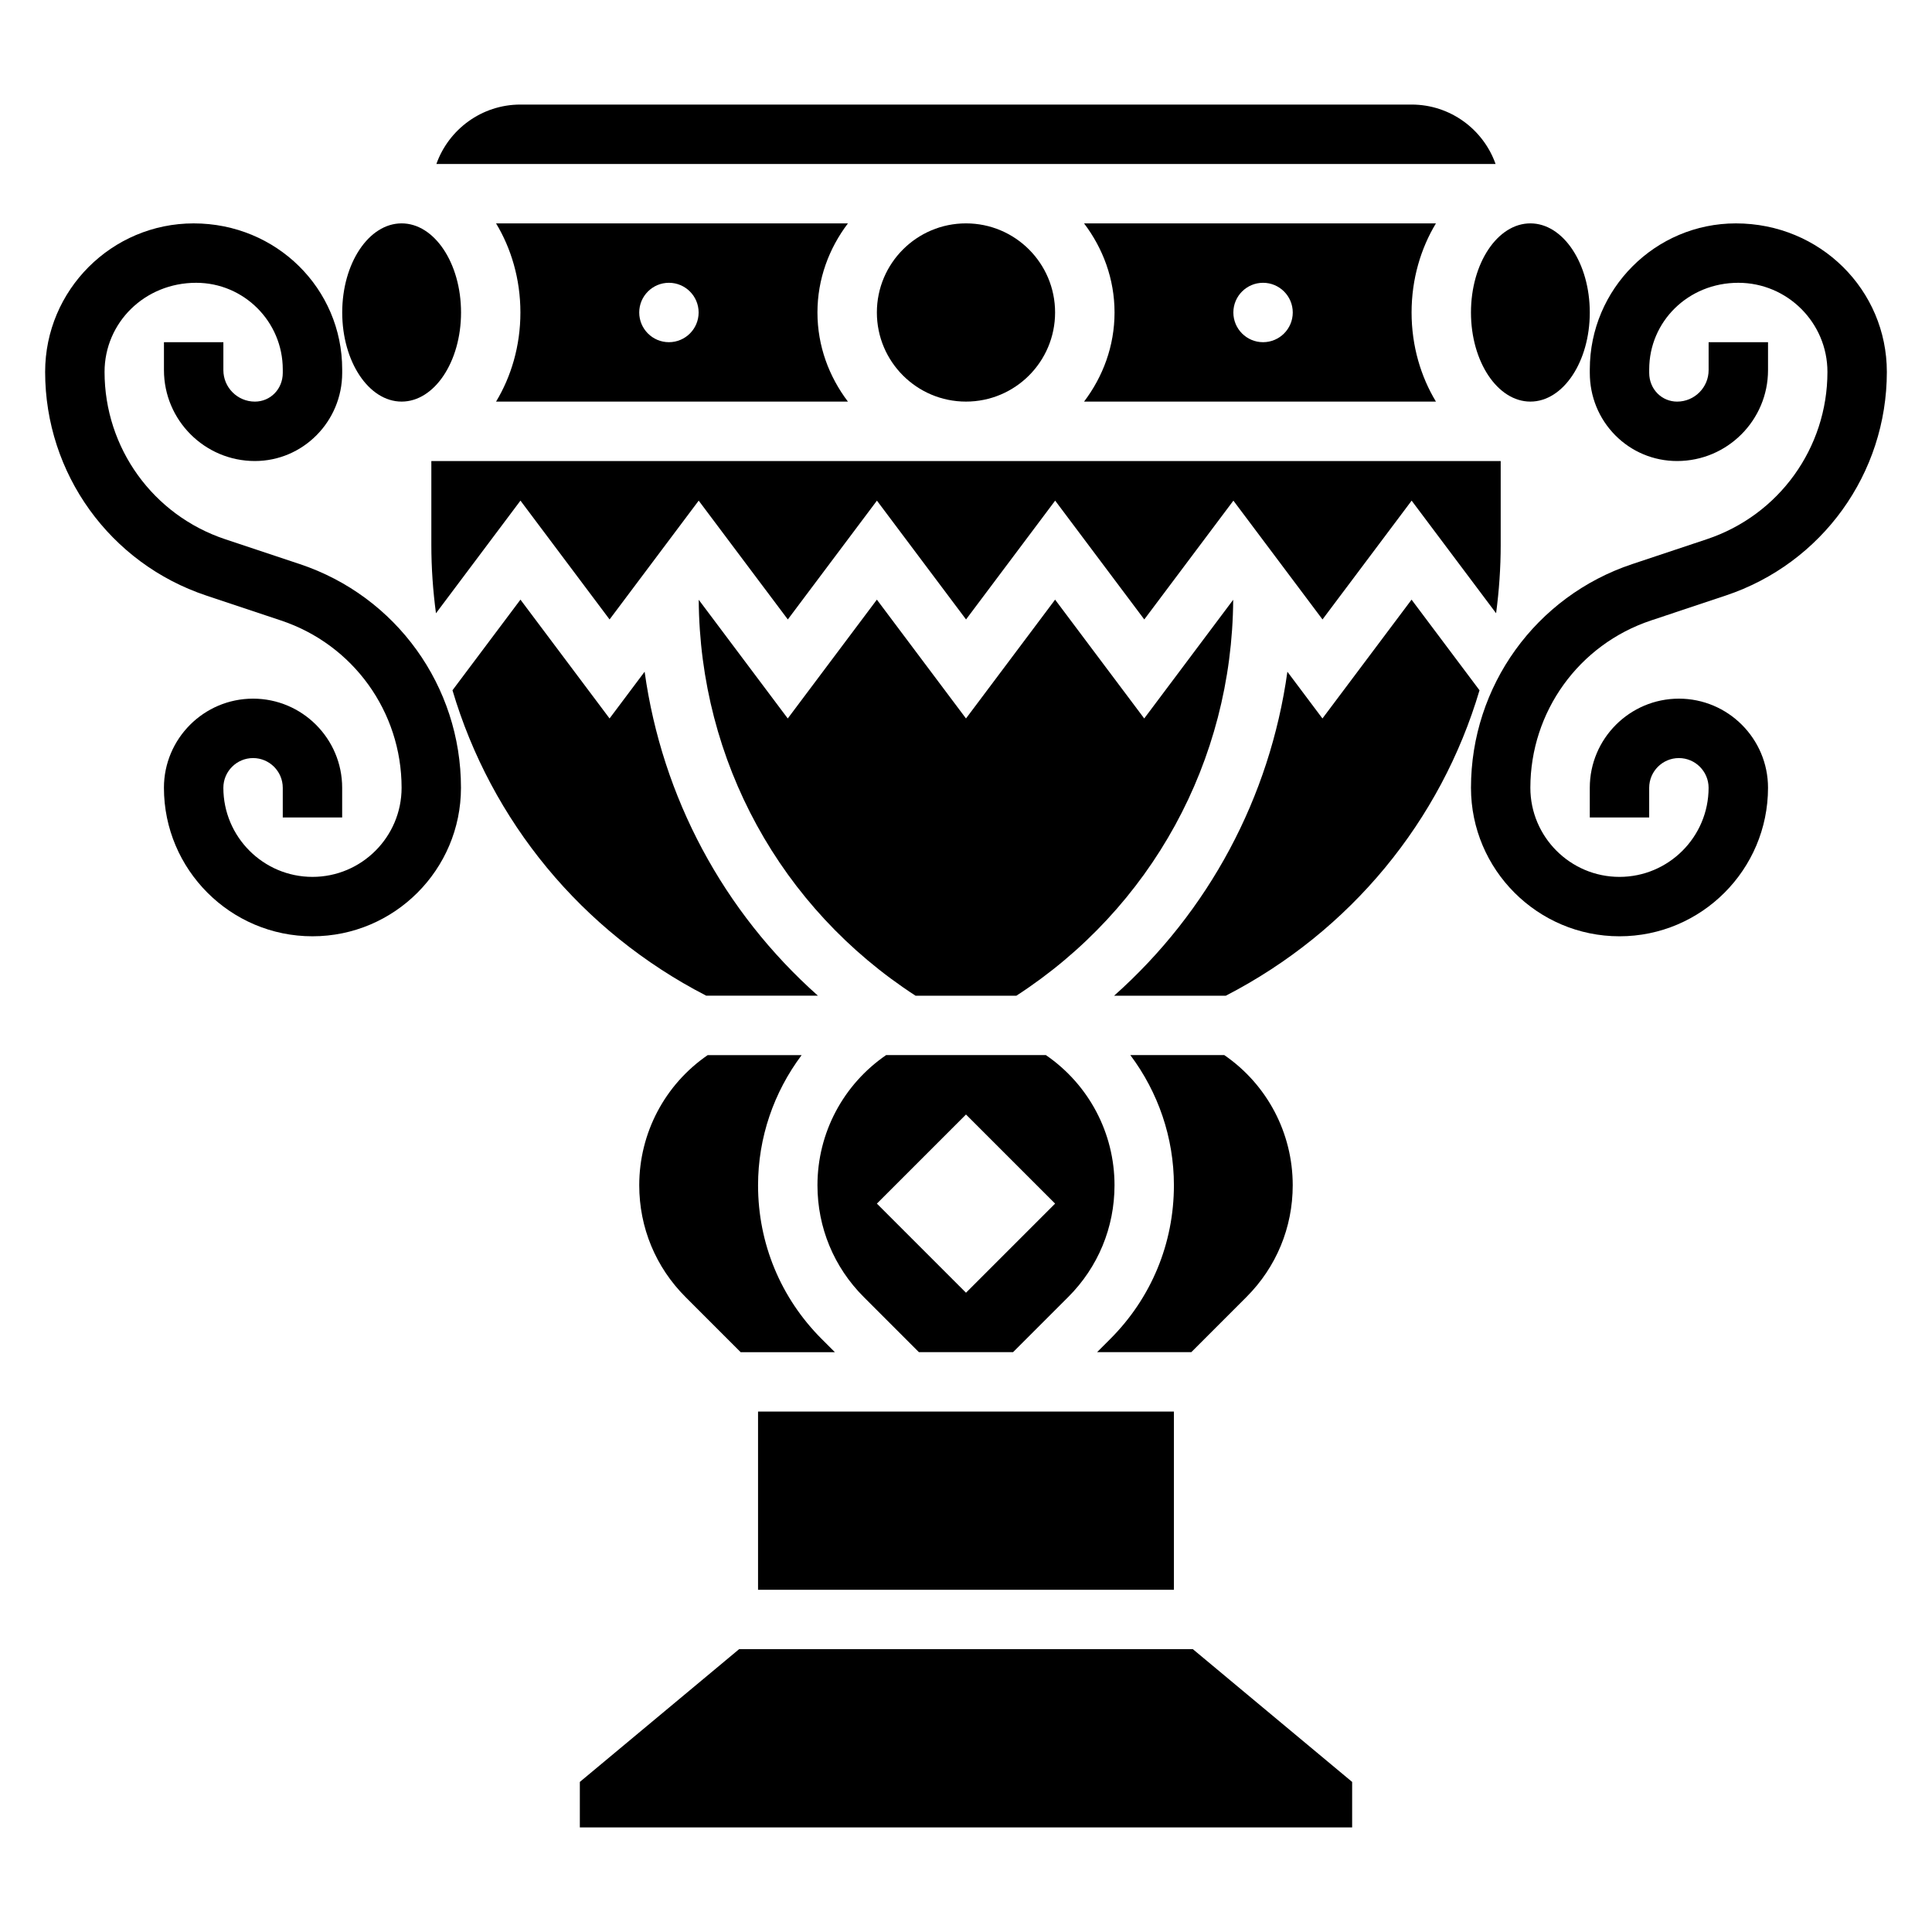
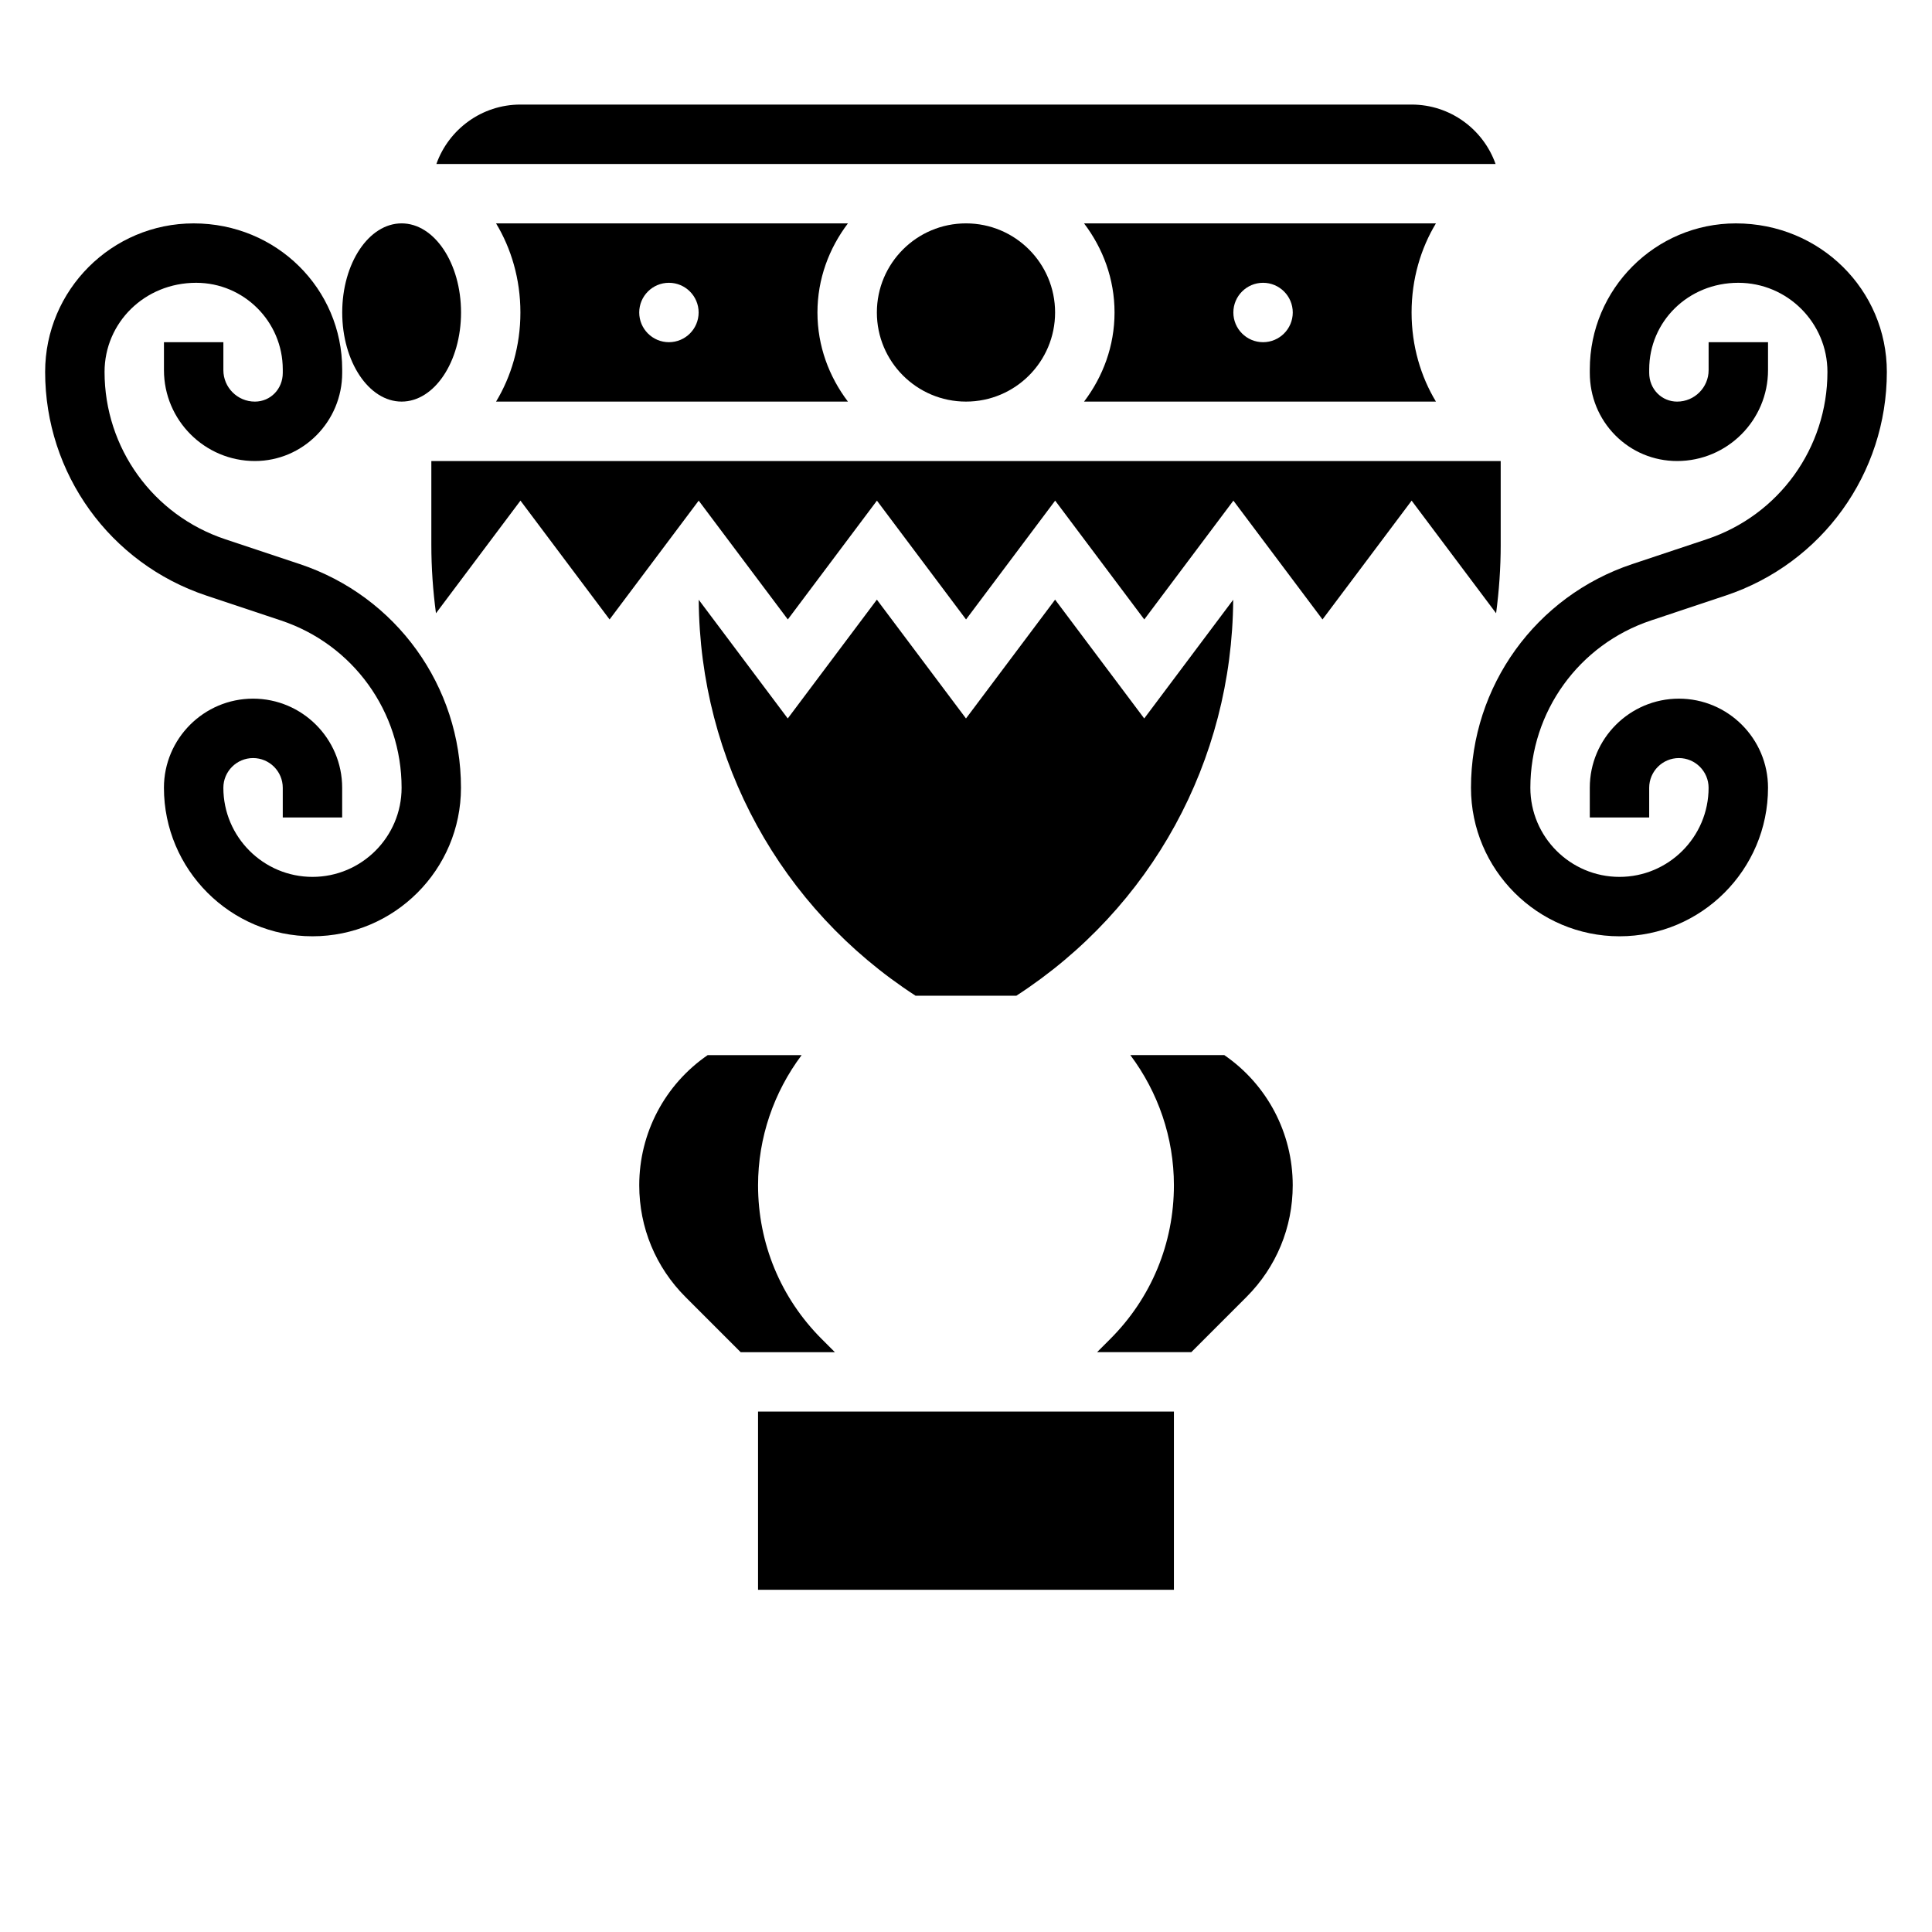
<svg xmlns="http://www.w3.org/2000/svg" fill="#000000" width="800px" height="800px" version="1.1" viewBox="144 144 512 512">
  <g>
    <path d="m368.71 250.43c-5-6.598-8.078-14.719-8.078-23.617 0-8.895 3.078-17.02 8.078-23.617l-93.25 0.004c3.988 6.594 6.453 14.719 6.453 23.613s-2.465 17.02-6.453 23.617zm-47.438-31.488c4.344 0 7.871 3.527 7.871 7.871s-3.527 7.871-7.871 7.871-7.871-3.527-7.871-7.871 3.527-7.871 7.871-7.871z" />
    <path d="m474.32 487.72c7.914-7.91 12.266-18.426 12.266-29.613 0-13.832-6.769-26.68-18.137-34.496h-24.898c7.359 9.824 11.547 21.84 11.547 34.496 0 15.398-5.992 29.867-16.879 40.746l-3.477 3.481h24.969z" />
    <path d="m266.18 226.81c0 13.043-7.051 23.617-15.746 23.617-8.695 0-15.742-10.574-15.742-23.617s7.047-23.613 15.742-23.613c8.695 0 15.746 10.57 15.746 23.613" />
    <path d="m340.28 502.34h24.969l-3.481-3.481c-10.883-10.879-16.875-25.348-16.875-40.746 0-12.66 4.188-24.672 11.547-34.496h-24.898c-11.367 7.816-18.137 20.664-18.137 34.496 0 11.188 4.352 21.703 12.266 29.613z" />
    <path d="m518.08 171.71h-236.16c-10.266 0-19.02 6.582-22.27 15.742h280.69c-3.242-9.164-11.996-15.742-22.262-15.742z" />
    <path d="m344.89 518.08h110.21v47.23h-110.21z" />
    <path d="m423.61 226.81c0 13.043-10.57 23.617-23.613 23.617s-23.617-10.574-23.617-23.617 10.574-23.613 23.617-23.613 23.613 10.57 23.613 23.613" />
    <path d="m524.54 250.43c-3.992-6.598-6.457-14.719-6.457-23.617 0-8.895 2.465-17.02 6.453-23.617l-93.25 0.004c5 6.594 8.078 14.719 8.078 23.613s-3.078 17.02-8.078 23.617zm-45.816-31.488c4.344 0 7.871 3.527 7.871 7.871s-3.527 7.871-7.871 7.871-7.871-3.527-7.871-7.871 3.527-7.871 7.871-7.871z" />
-     <path d="m565.31 226.81c0 13.043-7.051 23.617-15.746 23.617-8.695 0-15.742-10.574-15.742-23.617s7.047-23.613 15.742-23.613c8.695 0 15.746 10.57 15.746 23.613" />
-     <path d="m536.09 326.93-18.012-24.016-23.617 31.488-9.289-12.383c-4.644 33.324-20.867 63.574-45.926 85.859h29.605c33.152-17.113 57.004-46.406 67.238-80.949z" />
    <path d="m541.7 288.38v-22.199h-283.39v22.199c0 6.133 0.434 12.188 1.227 18.145l22.391-29.852 23.617 31.488 23.617-31.488 23.617 31.488 23.617-31.488 23.617 31.488 23.617-31.488 23.617 31.488 23.617-31.488 23.617 31.488 23.617-31.488 22.387 29.844c0.785-5.953 1.219-12.008 1.219-18.137z" />
-     <path d="m305.54 334.4-23.617-31.488-18.012 24.016c10.242 34.551 34.086 63.844 67.242 80.941h29.605c-25.059-22.285-41.289-52.539-45.926-85.859z" />
-     <path d="m339.87 581.05-42.207 35.18v12.055h204.67v-12.055l-42.211-35.18z" />
-     <path d="m378.83 423.61c-11.391 7.824-18.195 20.656-18.195 34.496 0 11.188 4.352 21.703 12.266 29.613l14.609 14.613h24.969l14.609-14.609c7.914-7.914 12.27-18.43 12.27-29.617 0-13.84-6.801-26.672-18.191-34.496zm21.168 62.977-23.617-23.617 23.617-23.617 23.617 23.617z" />
    <path d="m447.23 334.4-23.617-31.488-23.617 31.488-23.617-31.488-23.617 31.488-23.594-31.457c0.277 42.723 21.672 81.719 57.457 104.93h26.727c35.785-23.207 57.184-62.203 57.457-104.93z" />
    <path d="m581.53 308.43 19.781-6.598c25.555-8.516 42.723-32.336 42.723-59.273 0-21.703-17.656-39.359-40.012-39.359-21.344 0-38.707 17.363-38.707 38.707v0.914c0 6.266 2.394 12.137 6.746 16.531 4.367 4.398 10.184 6.824 16.395 6.824 13.289 0 24.09-10.809 24.09-24.09v-7.398h-15.742v7.398c0 4.598-3.746 8.344-8.344 8.344-1.977 0-3.824-0.77-5.211-2.164-1.41-1.434-2.191-3.363-2.191-5.449v-0.914c0-12.664 10.297-22.961 23.617-22.961 13.02 0 23.617 10.598 23.617 23.617 0 20.152-12.84 37.965-31.961 44.336l-19.781 6.598c-25.555 8.516-42.723 32.336-42.723 59.273 0 21.703 17.656 39.359 39.359 39.359s39.359-17.656 39.359-39.359c0-13.02-10.598-23.617-23.617-23.617s-23.617 10.598-23.617 23.617v7.871h15.742v-7.871c0-4.336 3.535-7.871 7.871-7.871s7.871 3.535 7.871 7.871c0 13.02-10.598 23.617-23.617 23.617s-23.617-10.598-23.617-23.617c0.008-20.152 12.848-37.965 31.969-44.336z" />
    <path d="m223.45 293.49-19.781-6.594c-19.121-6.371-31.961-24.184-31.961-44.336 0-13.02 10.598-23.617 24.277-23.617 12.656 0 22.953 10.297 22.953 22.957v0.922c0 4.266-3.25 7.609-7.398 7.609-4.598 0-8.344-3.746-8.344-8.344v-7.398h-15.746v7.398c0 13.281 10.809 24.09 24.09 24.09 12.77 0 23.145-10.48 23.145-23.359v-0.922c0-21.34-17.359-38.695-39.363-38.695-21.703 0-39.359 17.656-39.359 39.359 0 26.938 17.168 50.758 42.723 59.277l19.781 6.598c19.121 6.367 31.961 24.18 31.961 44.332 0 13.02-10.598 23.617-23.617 23.617s-23.617-10.598-23.617-23.617c0-4.336 3.535-7.871 7.871-7.871 4.336 0 7.871 3.535 7.871 7.871v7.871h15.742v-7.871c0-13.02-10.598-23.617-23.617-23.617s-23.617 10.598-23.617 23.617c0 21.703 17.656 39.359 39.359 39.359 21.703 0 39.359-17.656 39.359-39.359 0.012-26.93-17.16-50.758-42.711-59.277z" />
  </g>
</svg>